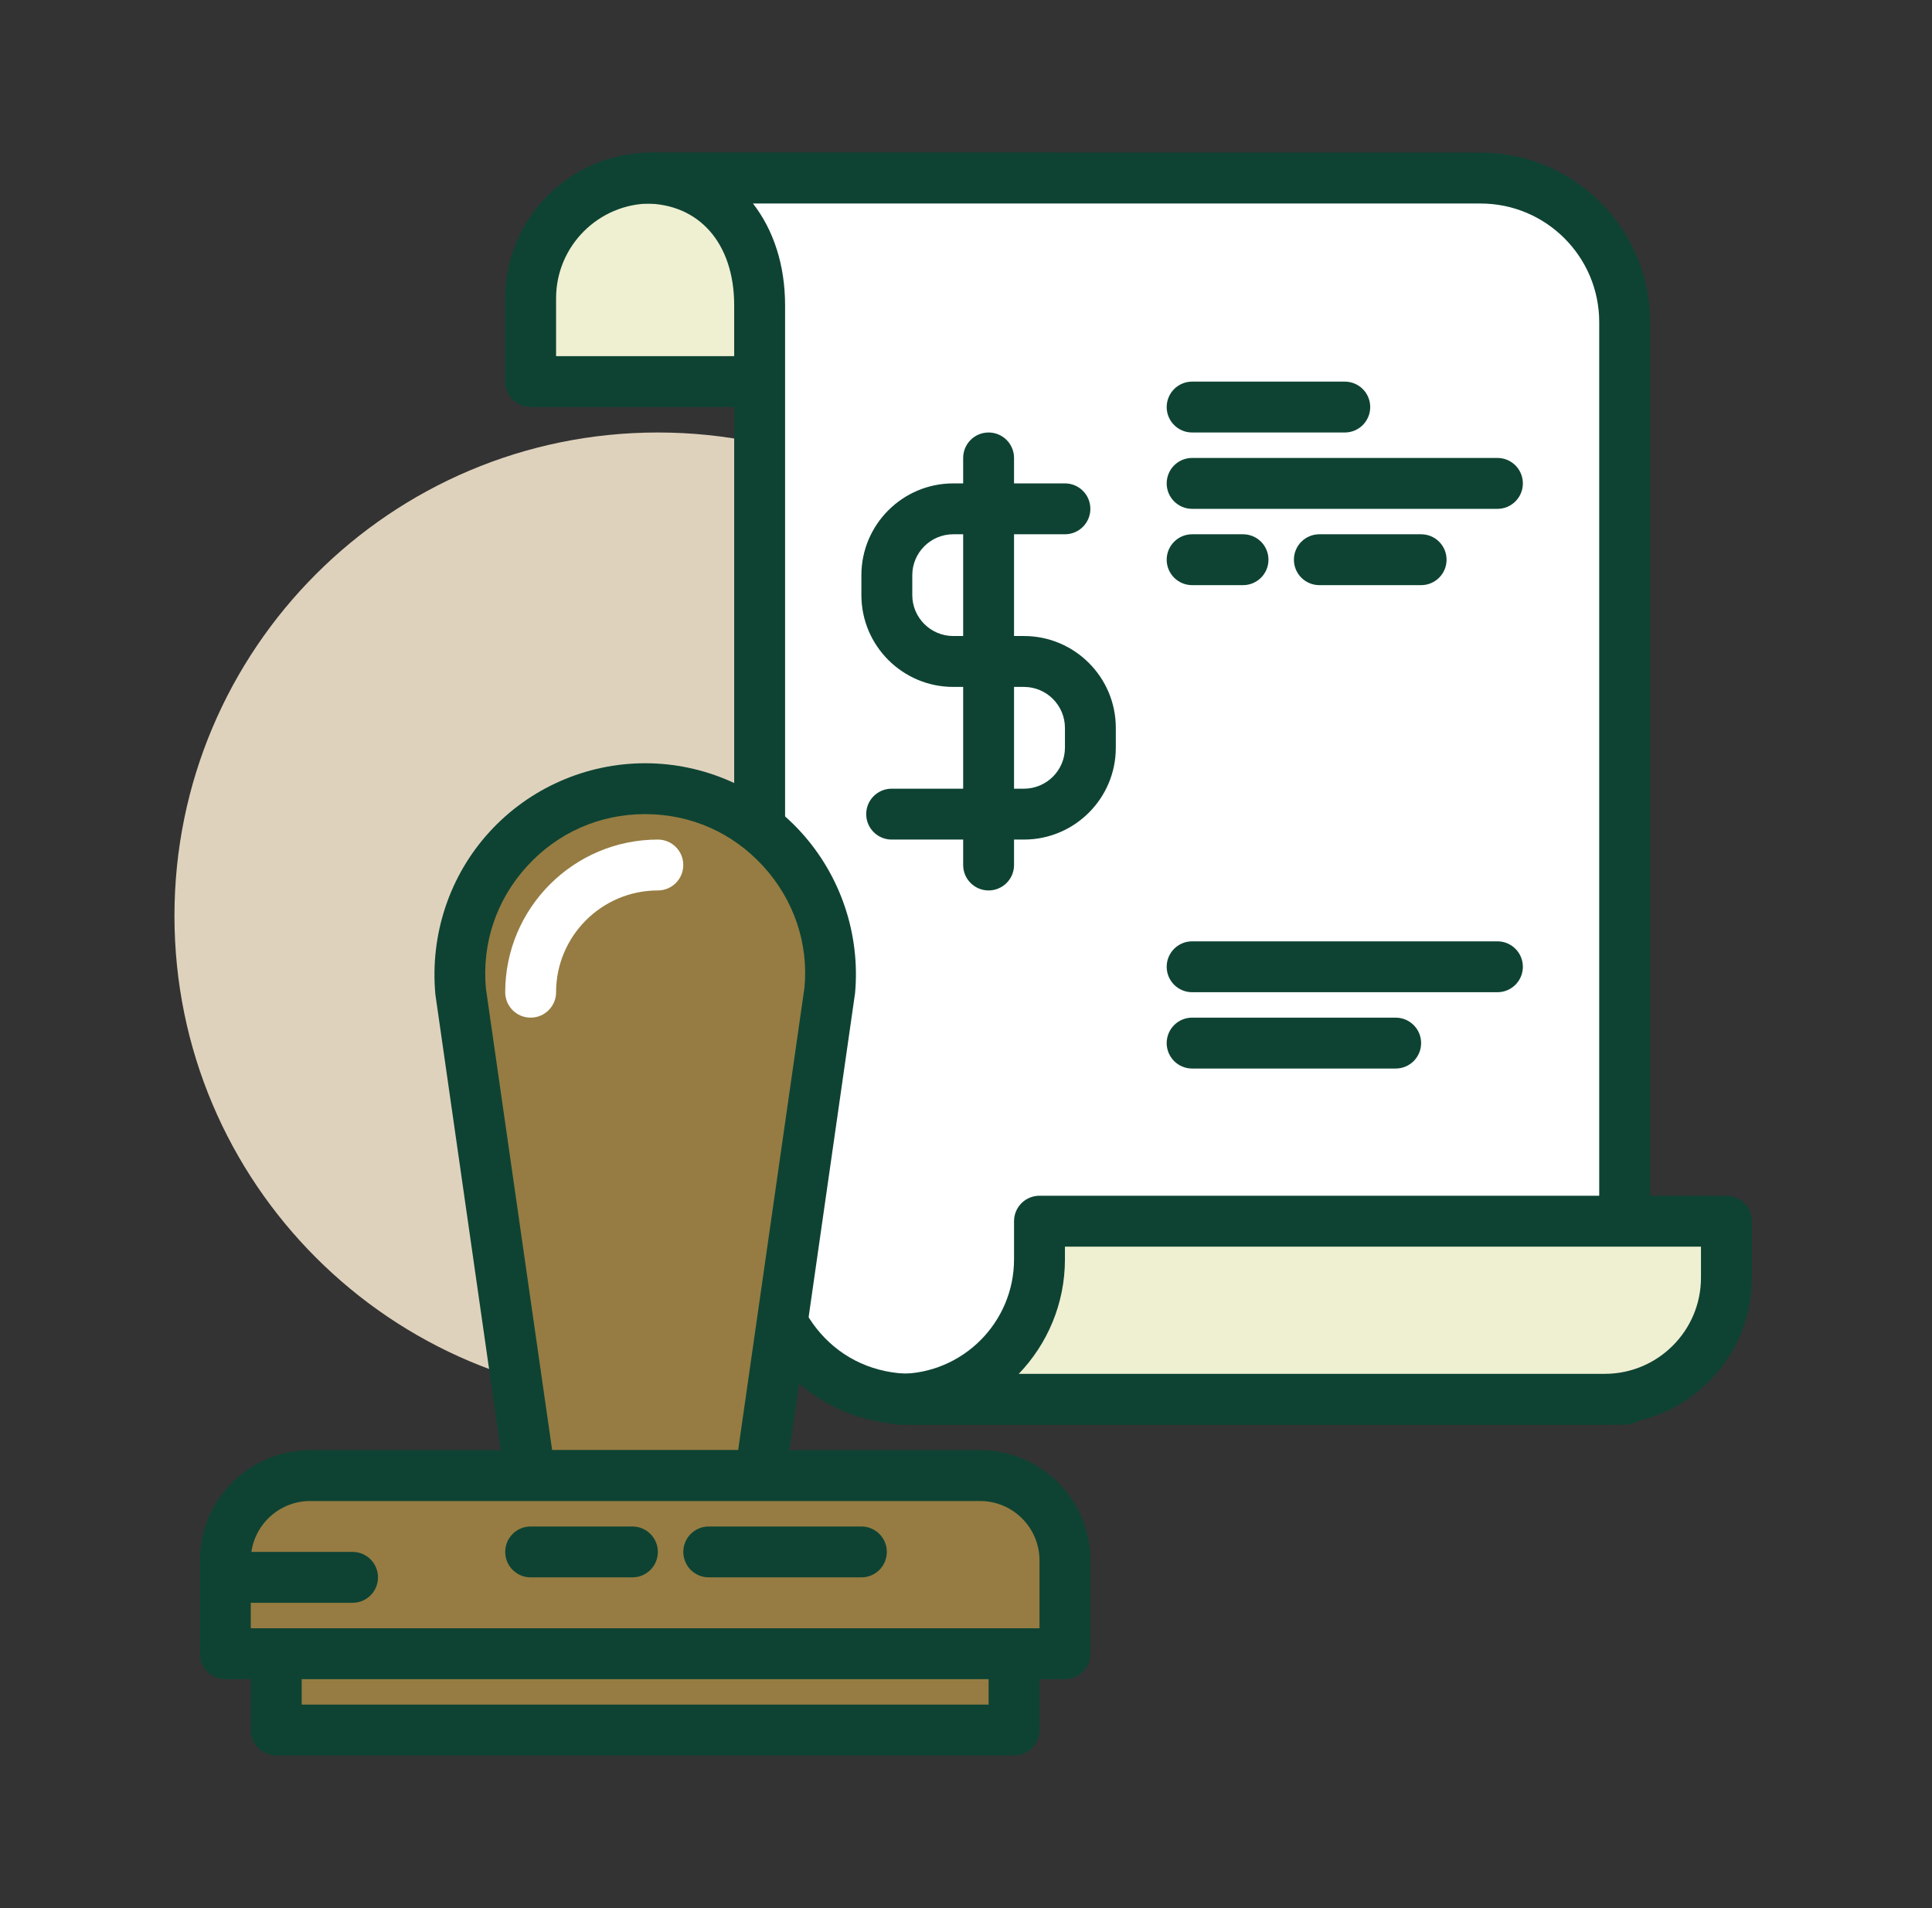
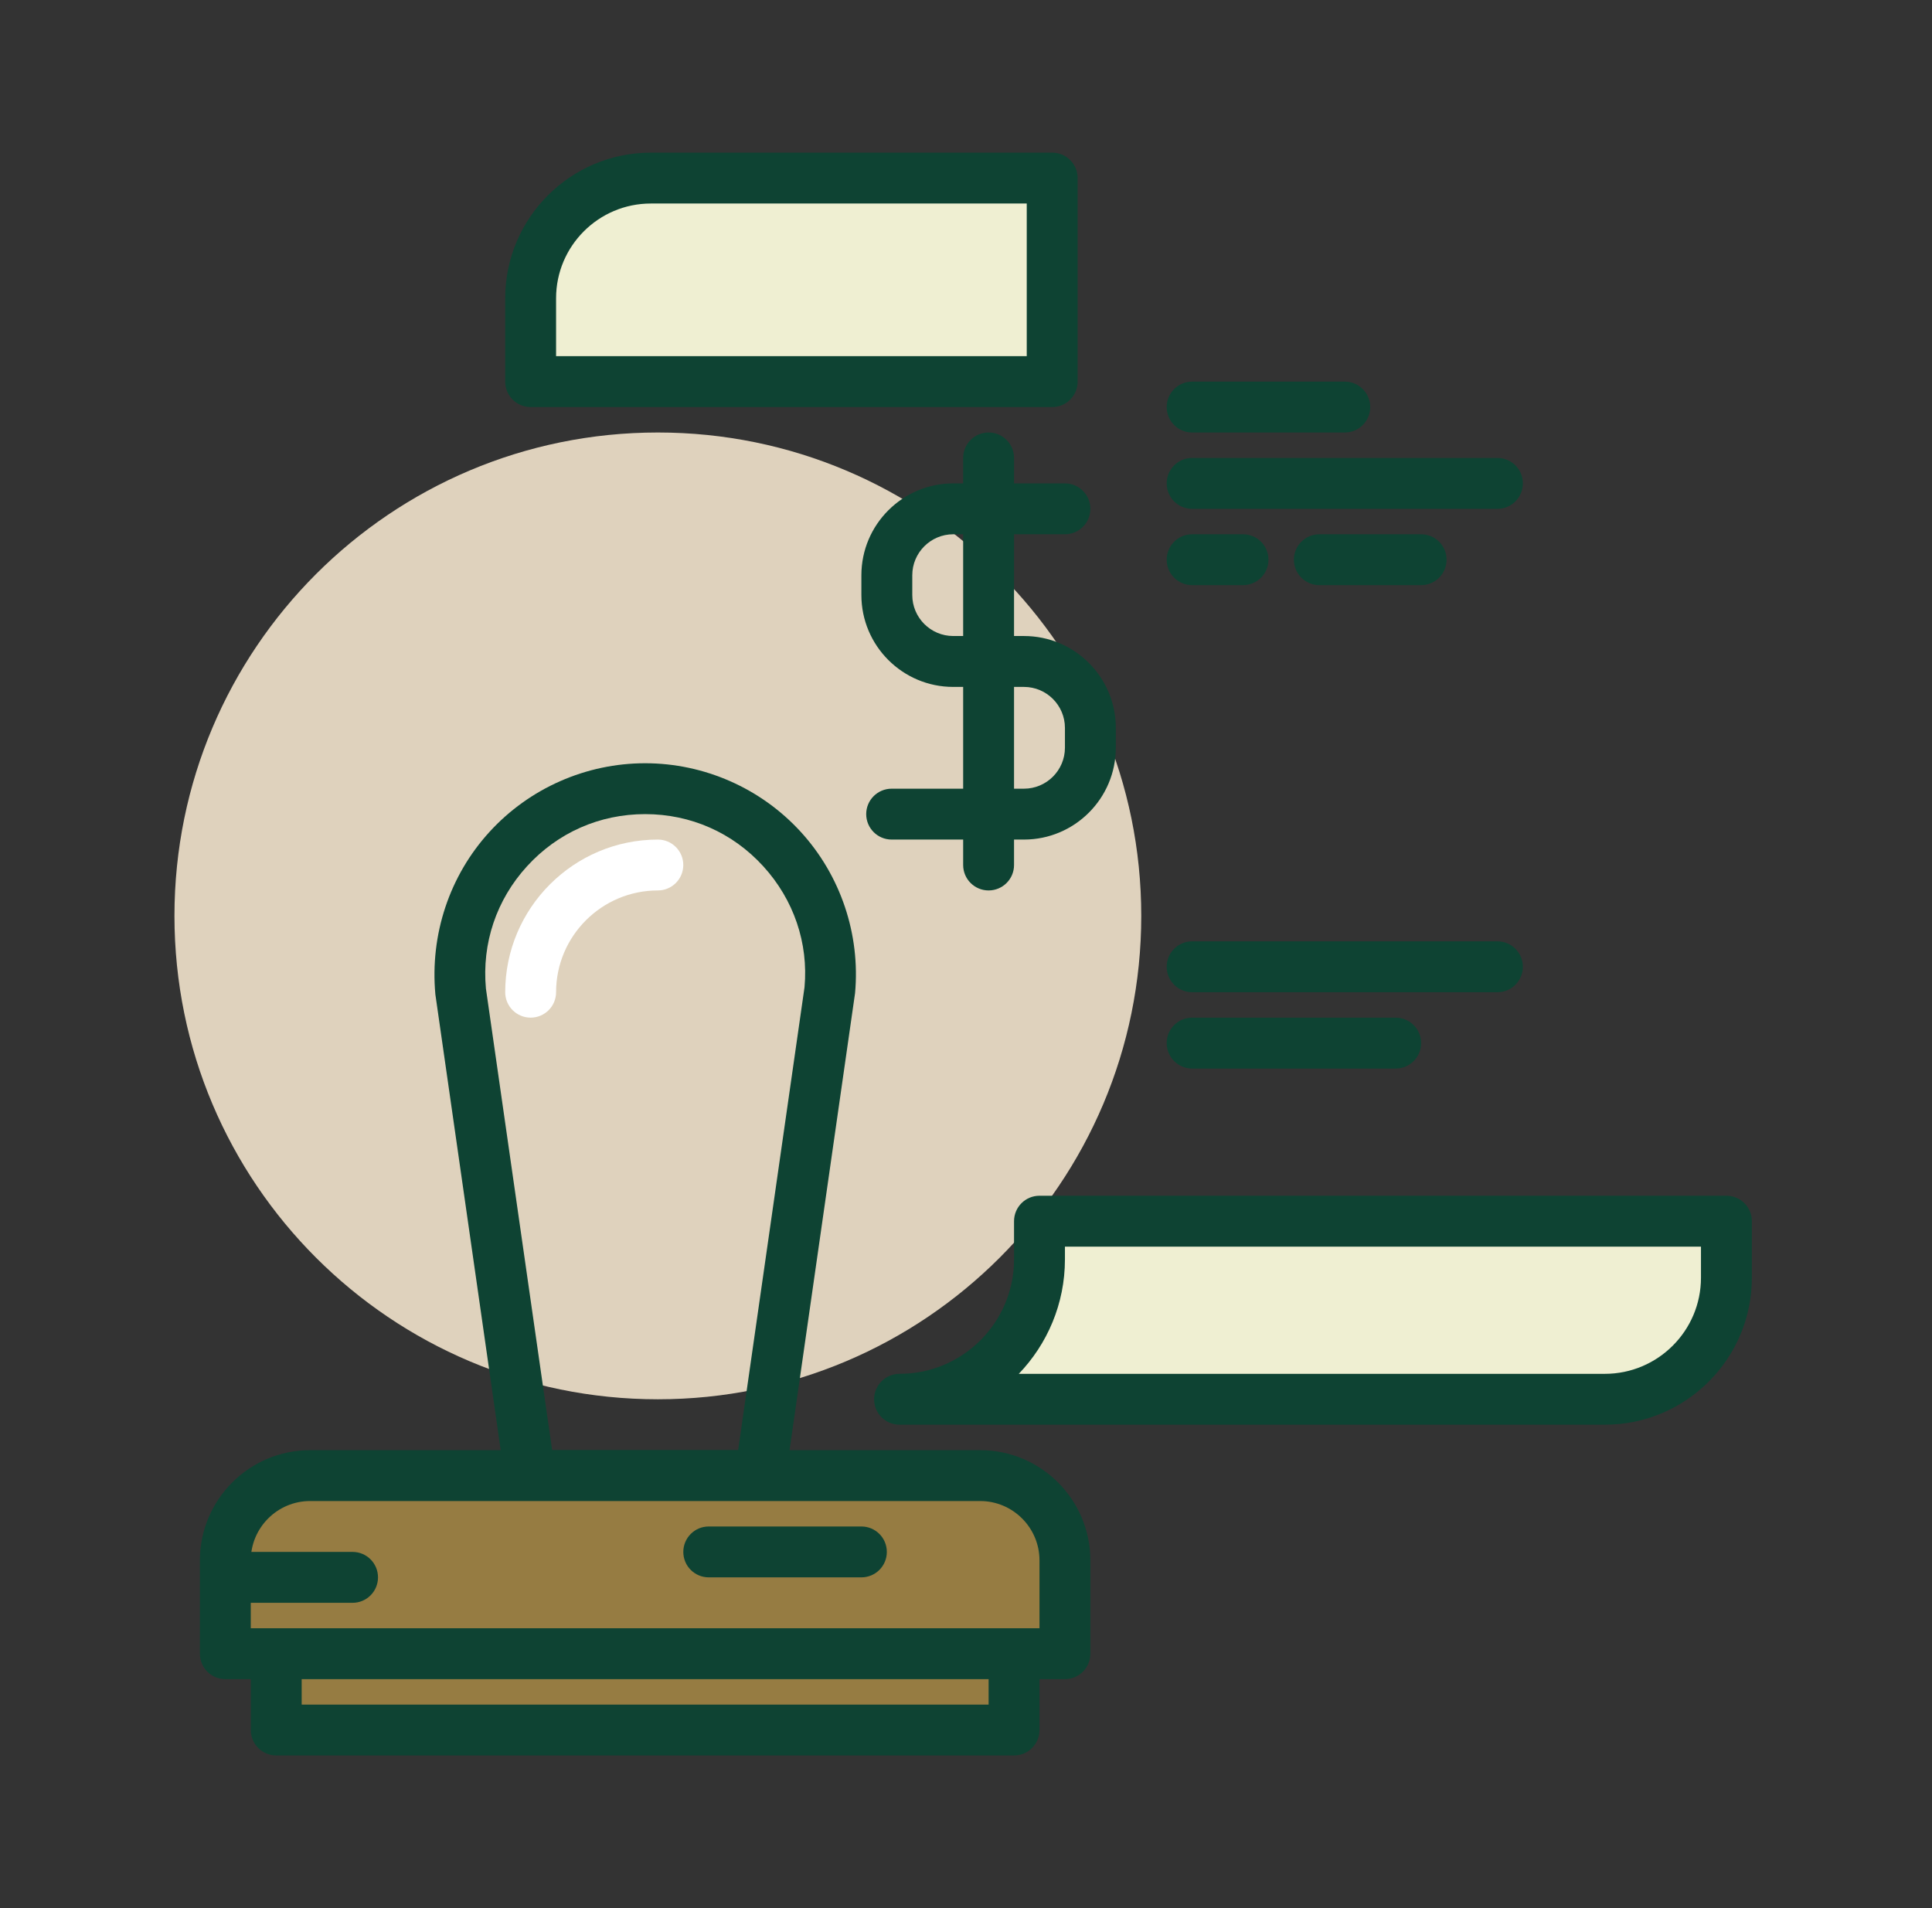
<svg xmlns="http://www.w3.org/2000/svg" width="81" height="80" viewBox="0 0 81 80" fill="none">
  <rect x="0" y="0" width="81" height="80" fill="#333333" stroke="none" />
  <path d="M27.581 58.667C38.774 58.667 47.848 49.593 47.848 38.4C47.848 27.207 38.774 18.133 27.581 18.133C16.388 18.133 7.314 27.207 7.314 38.4C7.314 49.593 16.388 58.667 27.581 58.667Z" fill="#DFD2BD" />
  <path d="M44.114 16H22.247V12.504C22.247 9.722 24.503 7.467 27.285 7.467H44.114V16Z" fill="#EFEFD2" />
  <path d="M44.114 17.067H22.247C21.658 17.067 21.181 16.59 21.181 16V12.504C21.181 9.139 23.919 6.4 27.285 6.4H44.114C44.704 6.4 45.181 6.877 45.181 7.467V16C45.181 16.59 44.704 17.067 44.114 17.067ZM23.314 14.933H43.047V8.533H27.285C25.095 8.533 23.314 10.315 23.314 12.504V14.933Z" fill="#0E4333" />
-   <path d="M31.848 12.8V51.525C31.848 55.469 34.304 58.667 38.248 58.667H68.115V13.506C68.115 10.171 65.411 7.467 62.076 7.467H27.049C30.033 7.467 31.848 9.792 31.848 12.8Z" fill="white" />
-   <path d="M68.115 59.733H38.248C33.922 59.733 30.781 56.281 30.781 51.525V12.8C30.781 10.208 29.316 8.533 27.048 8.533C26.459 8.533 25.981 8.056 25.981 7.467C25.981 6.877 26.459 6.4 27.048 6.4H62.076C65.994 6.4 69.181 9.587 69.181 13.505V58.667C69.181 59.256 68.704 59.733 68.115 59.733ZM31.569 8.533C32.424 9.633 32.915 11.101 32.915 12.8V51.525C32.915 55.102 35.108 57.6 38.248 57.6H67.048V13.505C67.048 10.763 64.818 8.533 62.076 8.533H31.569Z" fill="#0E4333" />
  <path d="M37.714 58.667H67.284C70.099 58.667 72.38 56.385 72.38 53.57V51.2H43.581V52.8C43.581 56.04 40.954 58.667 37.714 58.667Z" fill="#EFEFD2" />
  <path d="M67.284 59.733H37.714C37.124 59.733 36.648 59.256 36.648 58.667C36.648 58.077 37.124 57.6 37.714 57.6C40.361 57.6 42.514 55.447 42.514 52.8V51.2C42.514 50.61 42.991 50.133 43.581 50.133H72.381C72.97 50.133 73.448 50.61 73.448 51.2V53.57C73.448 56.969 70.683 59.733 67.284 59.733ZM42.713 57.6H67.284C69.506 57.6 71.314 55.792 71.314 53.57V52.267H44.648V52.8C44.648 54.661 43.91 56.353 42.713 57.6Z" fill="#0E4333" />
  <path d="M56.381 18.133H49.981C49.391 18.133 48.914 17.656 48.914 17.067C48.914 16.477 49.391 16 49.981 16H56.381C56.97 16 57.447 16.477 57.447 17.067C57.447 17.656 56.97 18.133 56.381 18.133Z" fill="#0E4333" />
  <path d="M62.781 21.334H49.981C49.391 21.334 48.914 20.857 48.914 20.267C48.914 19.677 49.391 19.2 49.981 19.2H62.781C63.37 19.2 63.847 19.677 63.847 20.267C63.847 20.857 63.37 21.334 62.781 21.334Z" fill="#0E4333" />
  <path d="M62.781 41.6H49.981C49.391 41.6 48.914 41.123 48.914 40.533C48.914 39.944 49.391 39.467 49.981 39.467H62.781C63.37 39.467 63.847 39.944 63.847 40.533C63.847 41.123 63.37 41.6 62.781 41.6Z" fill="#0E4333" />
  <path d="M58.514 44.8H49.981C49.391 44.8 48.914 44.323 48.914 43.733C48.914 43.144 49.391 42.666 49.981 42.666H58.514C59.104 42.666 59.581 43.144 59.581 43.733C59.581 44.323 59.104 44.8 58.514 44.8Z" fill="#0E4333" />
  <path d="M52.114 24.533H49.981C49.391 24.533 48.914 24.056 48.914 23.467C48.914 22.877 49.391 22.4 49.981 22.4H52.114C52.704 22.4 53.181 22.877 53.181 23.467C53.181 24.056 52.704 24.533 52.114 24.533Z" fill="#0E4333" />
  <path d="M59.581 24.533H55.315C54.725 24.533 54.248 24.056 54.248 23.467C54.248 22.877 54.725 22.4 55.315 22.4H59.581C60.171 22.4 60.648 22.877 60.648 23.467C60.648 24.056 60.171 24.533 59.581 24.533Z" fill="#0E4333" />
  <path d="M42.93 35.2H37.383C36.794 35.2 36.316 34.723 36.316 34.133C36.316 33.544 36.794 33.067 37.383 33.067H42.93C43.877 33.067 44.648 32.296 44.648 31.349V30.518C44.648 29.571 43.877 28.8 42.93 28.8H39.965C37.842 28.8 36.114 27.073 36.114 24.949V24.118C36.114 21.994 37.842 20.267 39.965 20.267H44.648C45.237 20.267 45.714 20.744 45.714 21.333C45.714 21.923 45.237 22.4 44.648 22.4H39.965C39.018 22.4 38.248 23.171 38.248 24.117V24.949C38.248 25.896 39.019 26.666 39.965 26.666H42.93C45.054 26.666 46.781 28.393 46.781 30.517V31.349C46.781 33.473 45.054 35.2 42.93 35.2Z" fill="#0E4333" />
  <path d="M41.447 37.333C40.858 37.333 40.381 36.856 40.381 36.267V19.2C40.381 18.61 40.858 18.133 41.447 18.133C42.037 18.133 42.514 18.61 42.514 19.2V36.267C42.514 36.856 42.037 37.333 41.447 37.333Z" fill="#0E4333" />
-   <path d="M31.872 61.867H22.223L19.309 41.541C18.895 36.99 22.478 33.067 27.048 33.067C31.617 33.067 35.2 36.99 34.786 41.541L31.872 61.867Z" fill="#967C42" />
  <path d="M31.872 62.933H22.224C21.693 62.933 21.243 62.544 21.167 62.018L18.253 41.691C18.023 39.171 18.852 36.706 20.523 34.878C22.192 33.049 24.57 32 27.048 32C29.525 32 31.903 33.049 33.573 34.878C35.244 36.706 36.073 39.171 35.849 41.638L32.928 62.018C32.852 62.544 32.402 62.933 31.872 62.933ZM23.149 60.8H30.947L33.73 41.39C33.897 39.545 33.283 37.724 31.998 36.317C30.712 34.908 28.954 34.133 27.048 34.133C25.141 34.133 23.383 34.908 22.098 36.317C20.812 37.724 20.199 39.545 20.372 41.444L23.149 60.8Z" fill="#0E4333" />
  <path d="M44.647 69.333H9.447V65.421C9.447 63.458 11.039 61.867 13.002 61.867H41.093C43.056 61.867 44.647 63.458 44.647 65.421V69.333Z" fill="#967C42" />
  <path d="M44.648 70.4H9.448C8.858 70.4 8.381 69.923 8.381 69.333V65.422C8.381 62.873 10.454 60.8 13.003 60.8H41.092C43.641 60.8 45.714 62.873 45.714 65.422V69.333C45.714 69.923 45.237 70.4 44.648 70.4ZM10.514 68.266H43.581V65.422C43.581 64.05 42.464 62.933 41.092 62.933H13.003C11.631 62.933 10.514 64.05 10.514 65.422V68.266Z" fill="#0E4333" />
  <path d="M11.581 69.334H42.514V72.534H11.581V69.334Z" fill="#967C42" />
  <path d="M42.515 73.6H11.581C10.992 73.6 10.515 73.123 10.515 72.533V69.333C10.515 68.744 10.992 68.267 11.581 68.267H42.515C43.104 68.267 43.581 68.744 43.581 69.333V72.533C43.581 73.123 43.104 73.6 42.515 73.6ZM12.648 71.467H41.448V70.4H12.648V71.467Z" fill="#0E4333" />
  <path d="M22.247 42.666C21.658 42.666 21.181 42.189 21.181 41.6C21.181 38.071 24.052 35.2 27.581 35.2C28.17 35.2 28.647 35.677 28.647 36.266C28.647 36.856 28.17 37.333 27.581 37.333C25.228 37.333 23.314 39.247 23.314 41.6C23.314 42.189 22.837 42.666 22.247 42.666Z" fill="white" />
  <path d="M14.782 67.2H10.515C9.925 67.2 9.448 66.723 9.448 66.133C9.448 65.543 9.925 65.066 10.515 65.066H14.782C15.371 65.066 15.848 65.543 15.848 66.133C15.848 66.723 15.371 67.2 14.782 67.2Z" fill="#0E4333" />
  <path d="M36.114 66.133H29.714C29.125 66.133 28.648 65.656 28.648 65.067C28.648 64.477 29.125 64 29.714 64H36.114C36.704 64 37.181 64.477 37.181 65.067C37.181 65.656 36.704 66.133 36.114 66.133Z" fill="#0E4333" />
-   <path d="M26.514 66.133H22.247C21.658 66.133 21.181 65.656 21.181 65.067C21.181 64.477 21.658 64 22.247 64H26.514C27.104 64 27.581 64.477 27.581 65.067C27.581 65.656 27.104 66.133 26.514 66.133Z" fill="#0E4333" />
</svg>